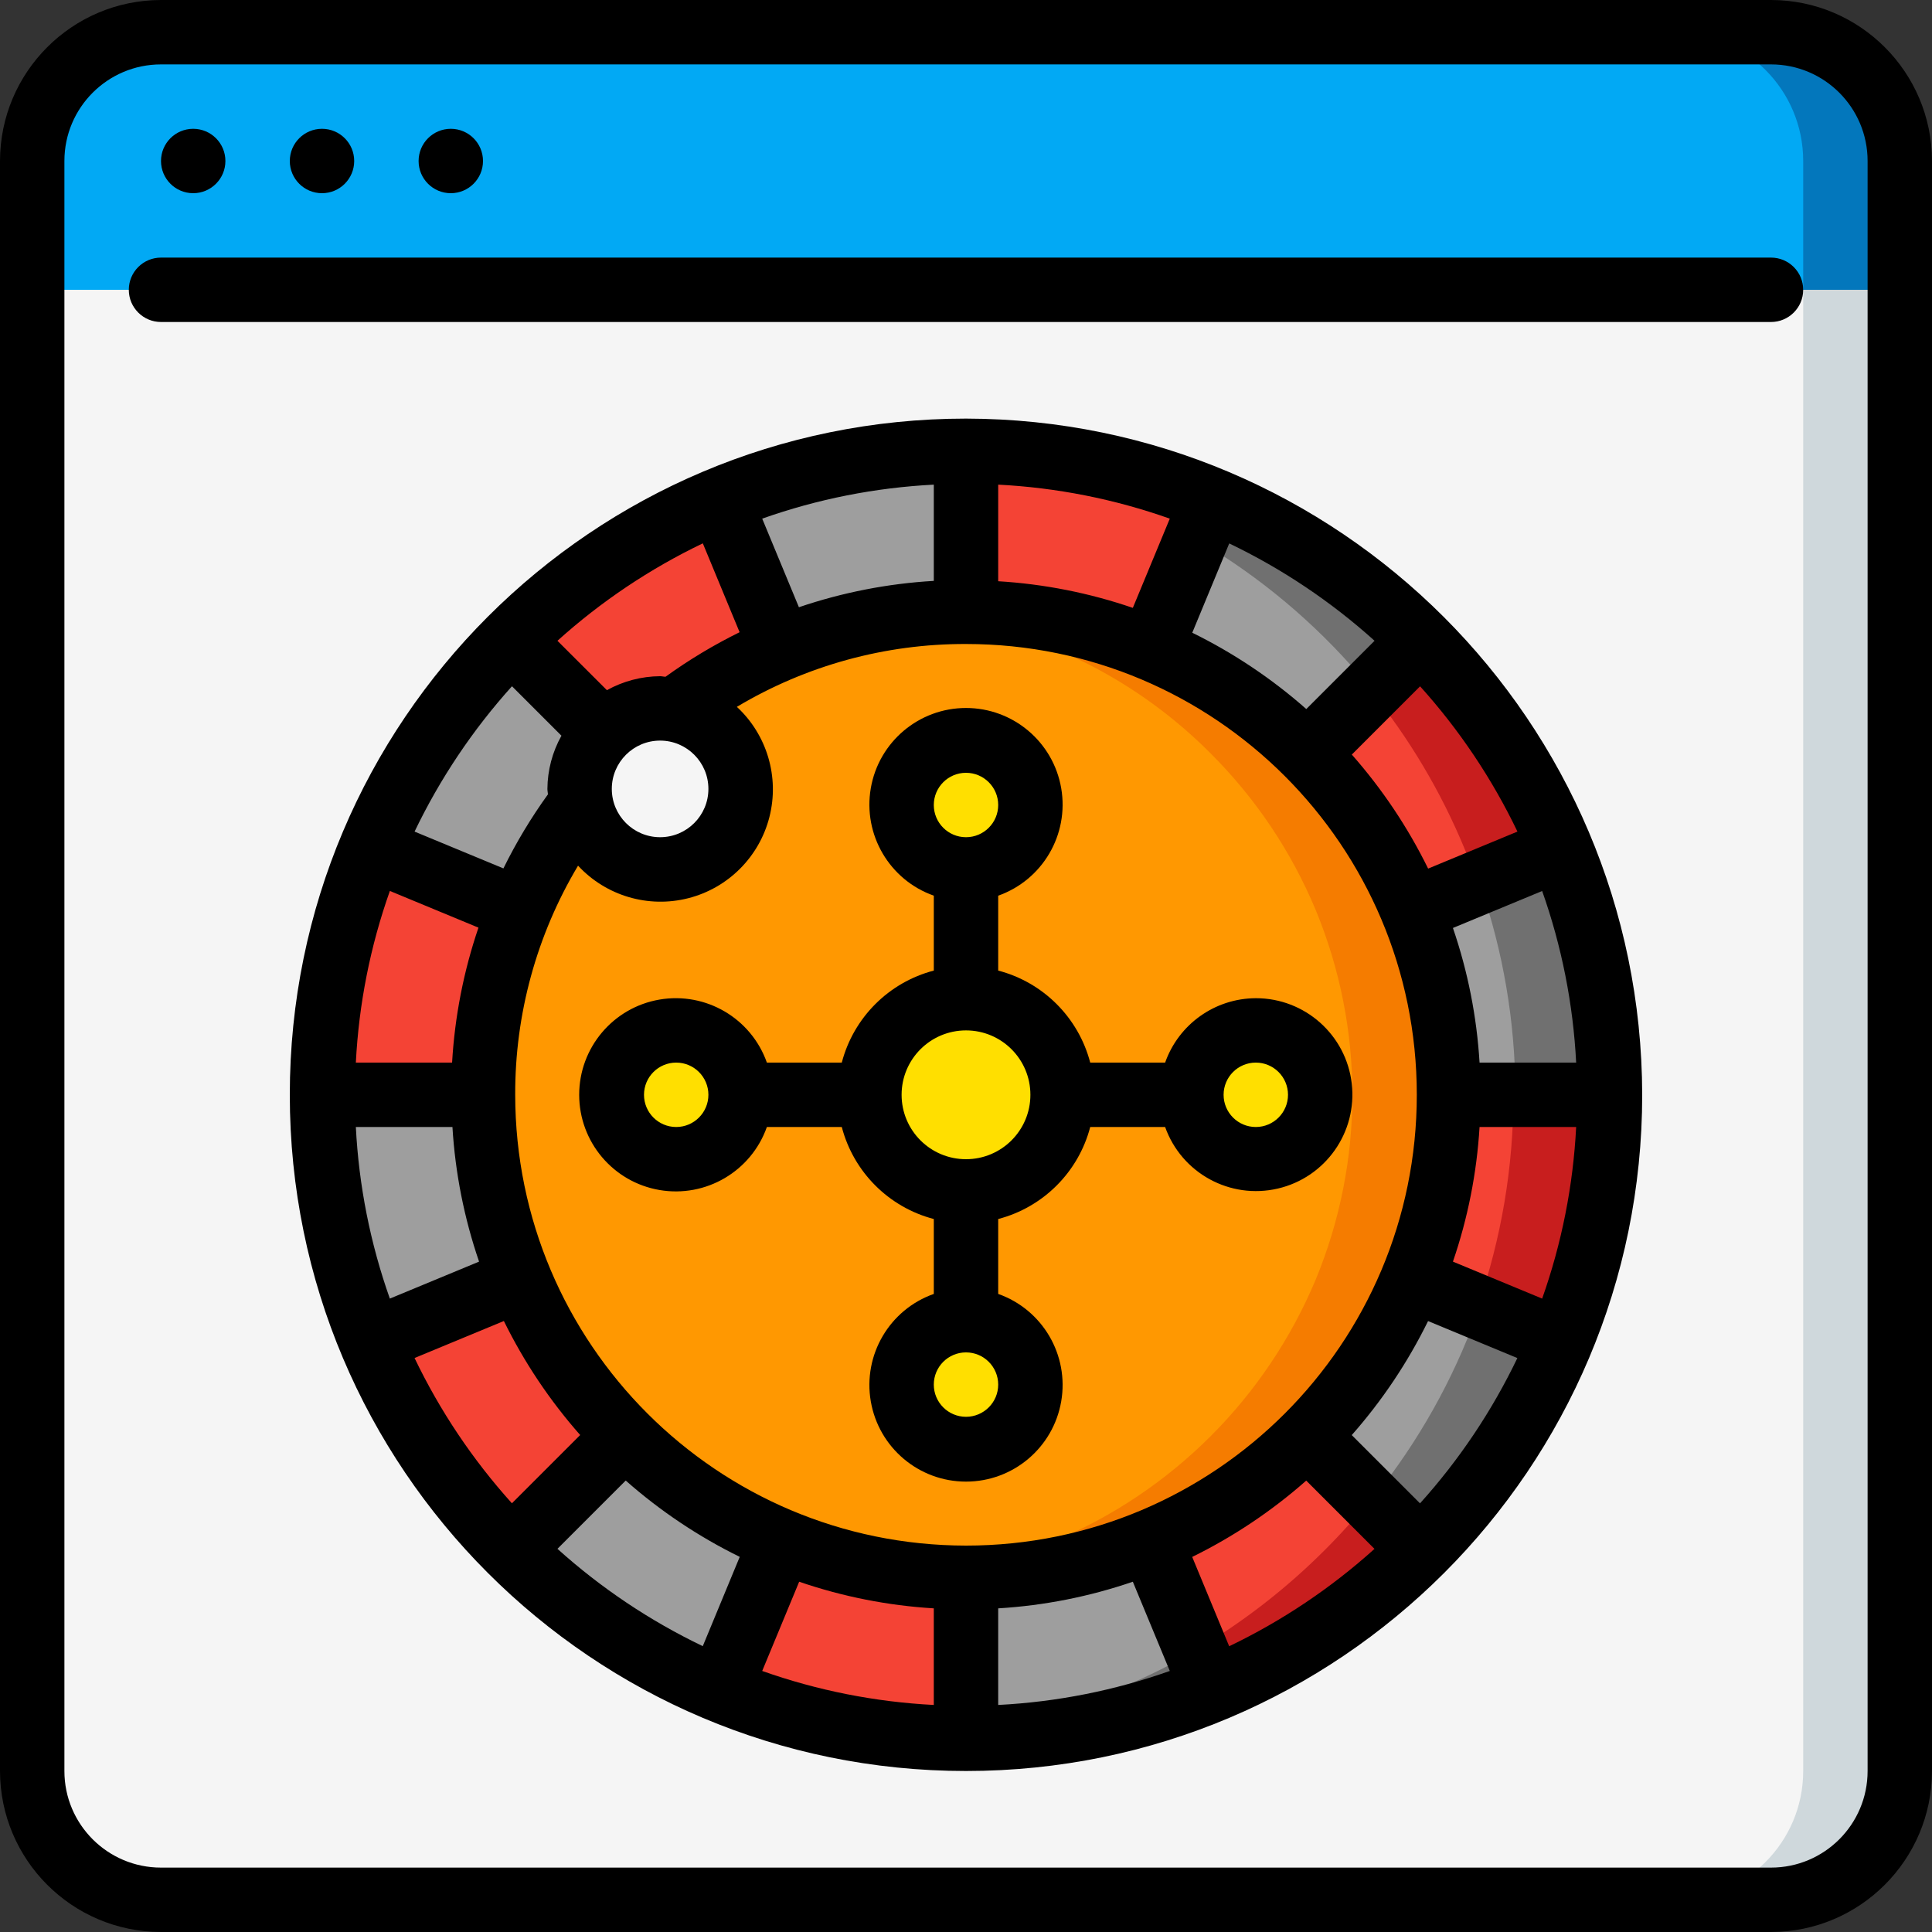
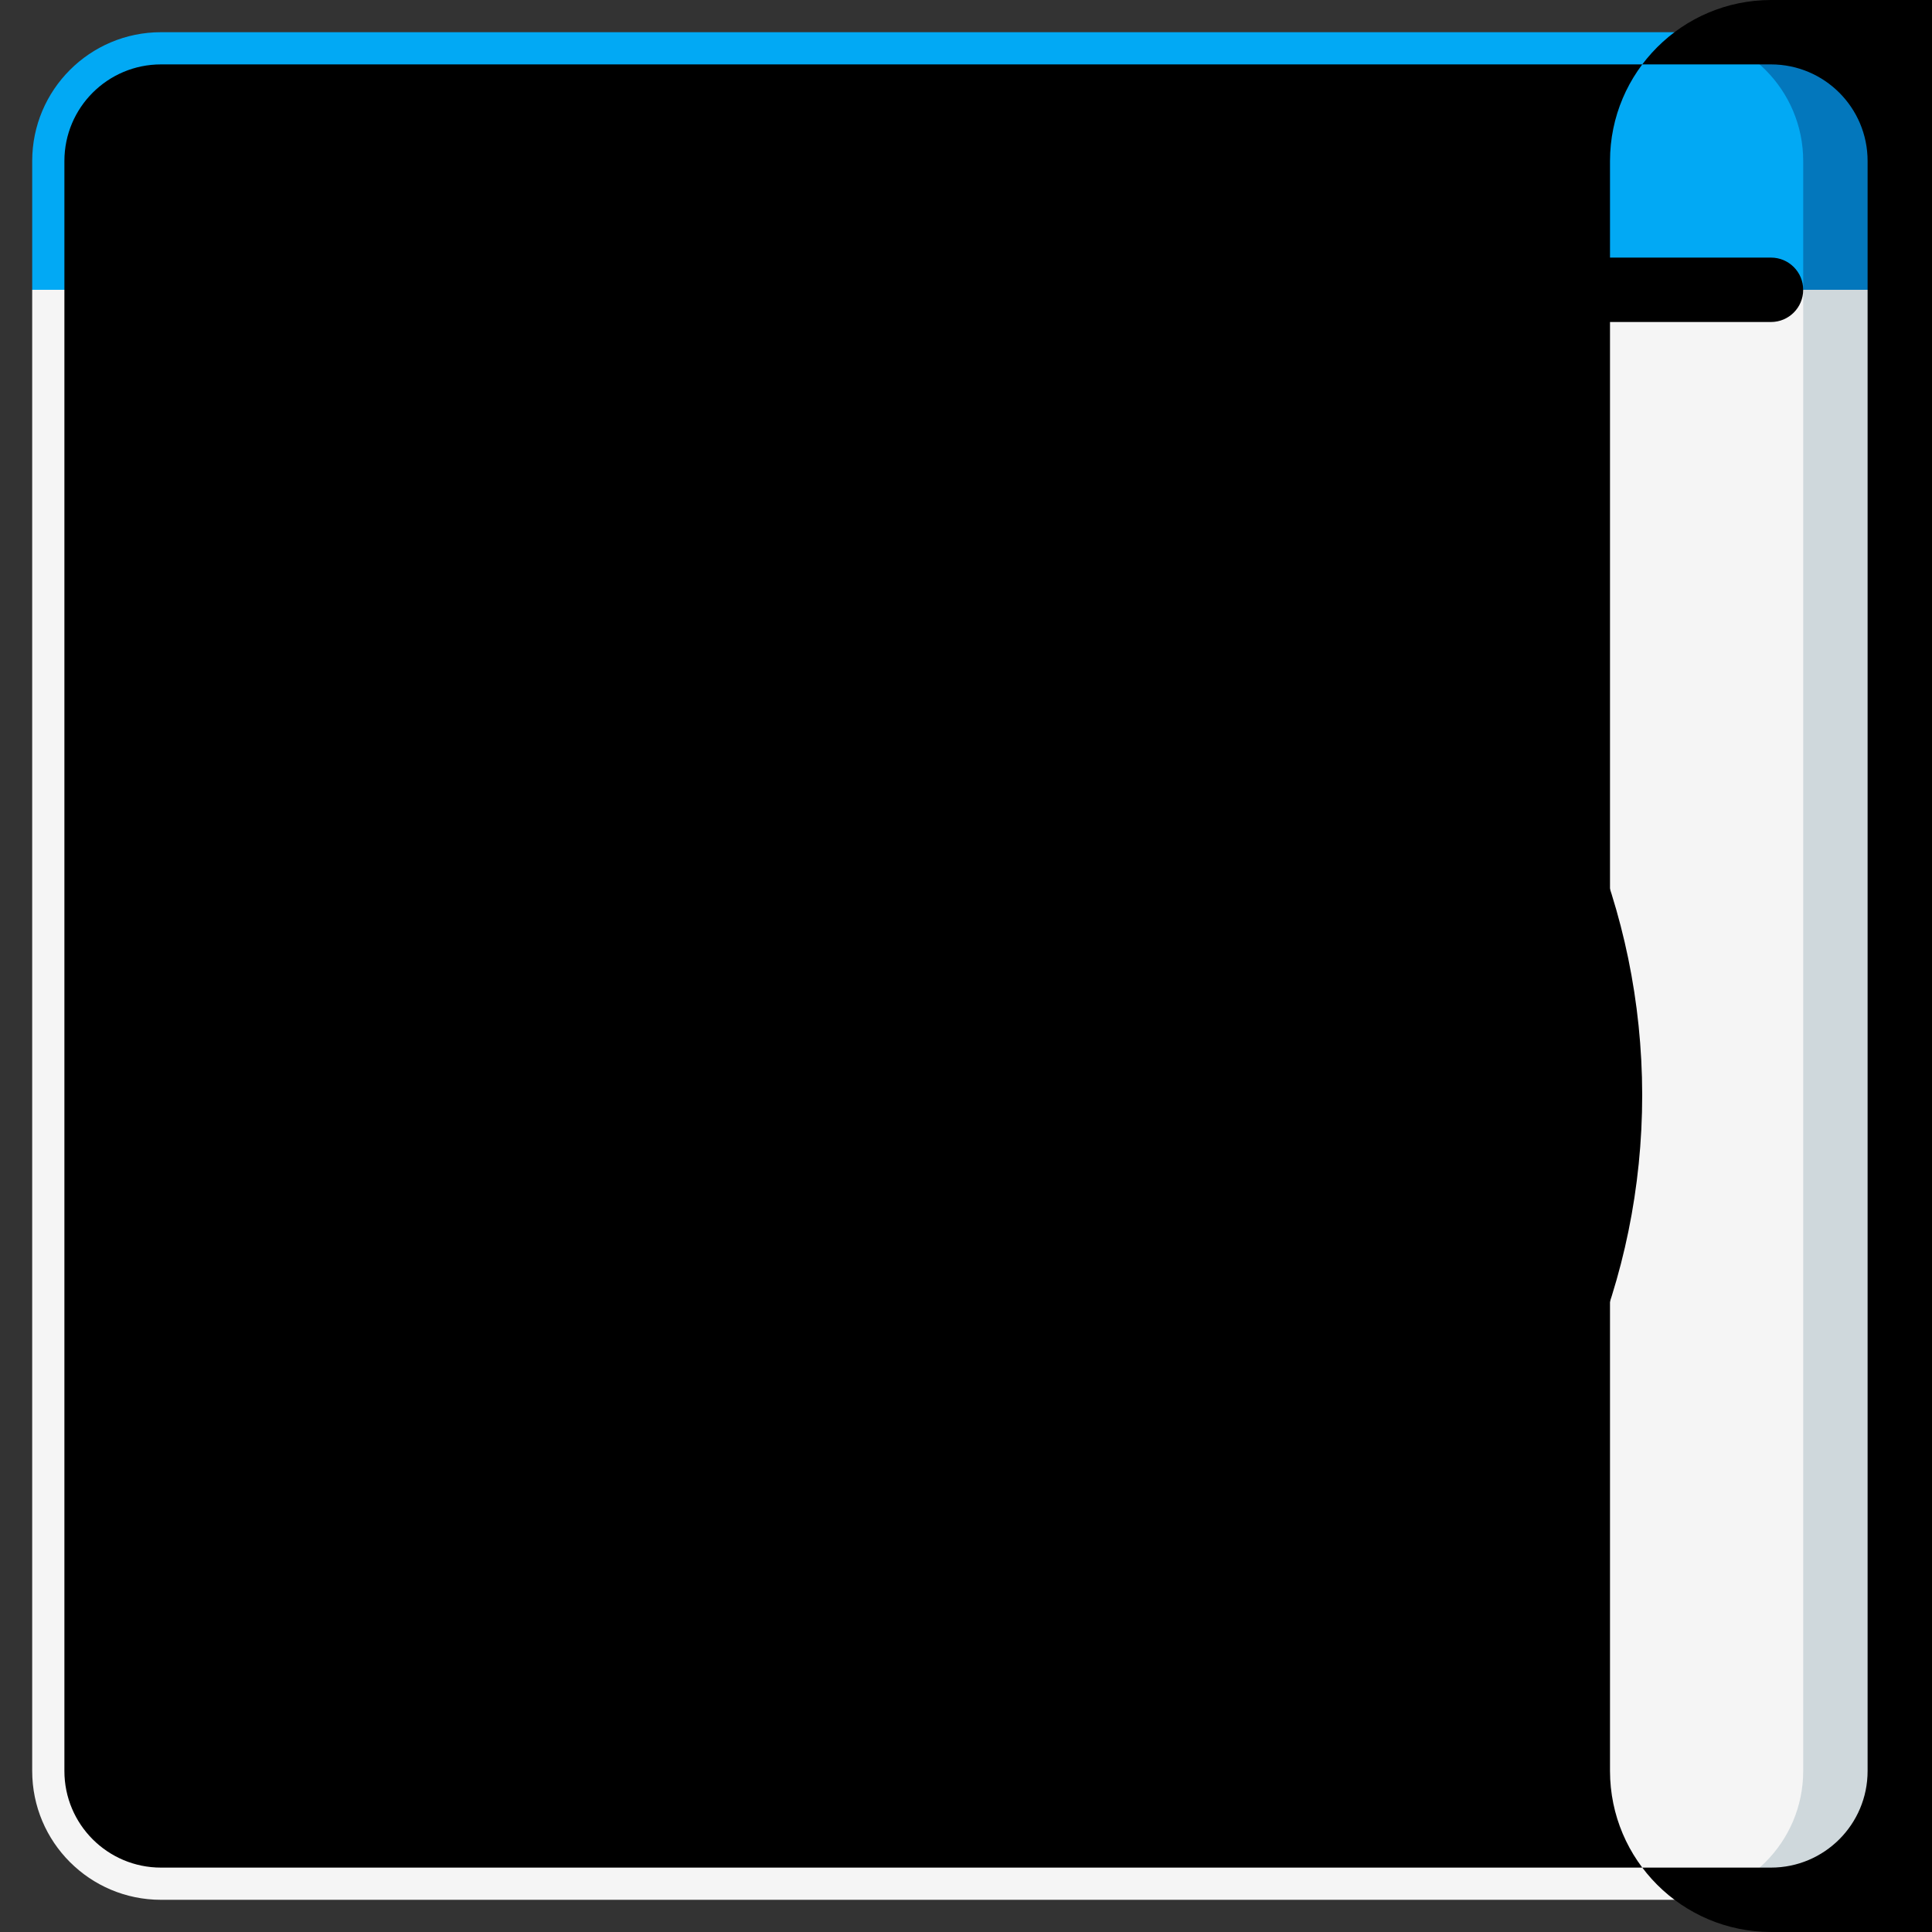
<svg xmlns="http://www.w3.org/2000/svg" height="512" viewBox="0 0 60 60" width="512">
  <rect x="0" y="0" width="60" height="60" fill="#333333" stroke="none" />
  <g id="Page-1" fill="none" fill-rule="evenodd">
    <g id="028---Web-Browser-Roulette" fill-rule="nonzero">
      <g id="Icons" transform="translate(1 1)">
        <path id="Shape" d="m58 8v46c0 2.209-1.791 4-4 4h-50c-2.209 0-4-1.791-4-4v-46z" fill="#f5f5f5" />
        <g fill="#9e9e9e">
          <path id="Shape" d="m47.48 40.65c-1.005 2.428-2.48 4.634-4.34 6.49l-3.54-3.54c1.394-1.391 2.502-3.042 3.26-4.86z" />
          <path id="Shape" d="m49 33h-5c.005-1.97-.383-3.921-1.14-5.74l4.62-1.91c1.008 2.424 1.524 5.025 1.52 7.65z" />
          <path id="Shape" d="m43.14 18.86-3.53 3.53-.01.01c-1.389-1.397-3.04-2.505-4.86-3.26l1.91-4.62c2.428 1.005 4.634 2.48 6.49 4.34z" />
          <path id="Shape" d="m36.65 51.48c-2.424 1.008-5.025 1.524-7.65 1.52v-5c1.97.005 3.921-.383 5.74-1.14z" />
        </g>
        <path id="Shape" d="m47.48 25.35c-3.095-7.476-10.389-12.35-18.48-12.35v.248c1.596.232 3.158.659 4.65 1.272 8.329 3.404 13.351 11.959 12.265 20.891-1.086 8.932-8.013 16.033-16.915 17.341v.248c6.679 0 12.918-3.334 16.629-8.887 3.711-5.553 4.406-12.592 1.851-18.763z" fill="#707070" />
        <path id="Shape" d="m43.14 47.14c-1.856 1.86-4.062 3.335-6.49 4.34l-1.91-4.62c1.818-.758 3.469-1.866 4.86-3.26z" fill="#f44335" />
        <path id="Shape" d="m49 33c.004 2.625-.512 5.226-1.52 7.65l-4.62-1.91c.757-1.819 1.145-3.77 1.14-5.74z" fill="#f44335" />
        <path id="Shape" d="m47.48 25.35-4.62 1.91c-.758-1.818-1.866-3.469-3.26-4.86l.01-.01 3.53-3.53c1.86 1.856 3.335 4.062 4.34 6.49z" fill="#f44335" />
        <path id="Shape" d="m36.65 14.52-1.91 4.62c-1.819-.757-3.77-1.145-5.74-1.14v-5c2.625-.004 5.226.512 7.65 1.52z" fill="#f44335" />
-         <path id="Shape" d="m29 13v5c-1.969-.003-3.919.381-5.74 1.13l-1.91-4.61c2.424-1.008 5.025-1.524 7.65-1.52z" fill="#9e9e9e" />
        <path id="Shape" d="m23.26 19.13v.01c-1.183.483-2.297 1.122-3.31 1.9-.148-.029-.299-.042-.45-.04-.663-.001-1.3.261-1.77.73l-2.87-2.87c1.856-1.86 4.062-3.335 6.49-4.34z" fill="#f44335" />
        <path id="Shape" d="m17 23.5c-.002.151.011.302.04.45-.778 1.013-1.417 2.127-1.9 3.31h-.01l-4.61-1.91c1.005-2.428 2.48-4.634 4.34-6.49l2.87 2.87c-.469.47-.731 1.107-.73 1.77z" fill="#9e9e9e" />
-         <path id="Shape" d="m15.13 27.26c-.749 1.821-1.133 3.771-1.13 5.74h-5c-.004-2.625.512-5.226 1.52-7.65z" fill="#f44335" />
        <path id="Shape" d="m15.14 38.74-4.62 1.91c-1.008-2.424-1.524-5.025-1.52-7.65h5c-.005 1.97.383 3.921 1.14 5.74z" fill="#9e9e9e" />
        <path id="Shape" d="m18.4 43.6-3.54 3.54c-1.86-1.856-3.335-4.062-4.34-6.49l4.62-1.91c.758 1.818 1.866 3.469 3.26 4.86z" fill="#f44335" />
-         <path id="Shape" d="m23.26 46.86-1.91 4.62c-2.428-1.005-4.634-2.48-6.49-4.34l3.54-3.54c1.389 1.397 3.04 2.505 4.86 3.26z" fill="#9e9e9e" />
        <path id="Shape" d="m29 48v5c-2.625.004-5.226-.512-7.65-1.52l1.91-4.62c1.819.757 3.77 1.145 5.74 1.14z" fill="#f44335" />
        <path id="Shape" d="m42.86 27.26c-.758-1.818-1.866-3.469-3.26-4.86-4.288-4.287-10.732-5.577-16.34-3.27v.01c-1.183.483-2.297 1.122-3.31 1.9 1.243.228 2.121 1.348 2.044 2.61-.076 1.262-1.083 2.268-2.344 2.344-1.262.076-2.382-.801-2.61-2.044-.778 1.013-1.417 2.127-1.9 3.31h-.01c-.749 1.821-1.133 3.771-1.13 5.74-.005 1.97.383 3.921 1.14 5.74.758 1.818 1.866 3.469 3.26 4.86 4.285 4.294 10.736 5.581 16.34 3.26 3.668-1.535 6.585-4.452 8.12-8.12 1.52-3.676 1.52-7.804 0-11.48zm-22.86 7.74c-1.105 0-2-.895-2-2s.895-2 2-2 2 .895 2 2c-.003 1.103-.897 1.997-2 2zm9-13c1.105 0 2 .895 2 2s-.895 2-2 2-2-.895-2-2c.003-1.103.897-1.997 2-2zm0 22c-1.105 0-2-.895-2-2s.895-2 2-2 2 .895 2 2c-.003 1.103-.897 1.997-2 2zm0-8c-1.657 0-3-1.343-3-3s1.343-3 3-3 3 1.343 3 3-1.343 3-3 3zm9-1c-1.105 0-2-.895-2-2s.895-2 2-2 2 .895 2 2c-.003 1.103-.897 1.997-2 2z" fill="#ff9801" />
        <path id="Shape" d="m42.86 27.26c-.758-1.818-1.866-3.469-3.26-4.86-2.805-2.821-6.621-4.405-10.6-4.4-.506 0-1.006.025-1.5.074 1.458.142 2.888.502 4.24 1.066 1.82.755 3.471 1.863 4.86 3.26 1.394 1.391 2.502 3.042 3.26 4.86 1.52 3.676 1.52 7.804 0 11.48-1.535 3.668-4.452 6.585-8.12 8.12-1.352.564-2.781.924-4.24 1.066.494.049.994.074 1.5.074 1.97.005 3.921-.383 5.74-1.14 3.668-1.535 6.585-4.452 8.12-8.12 1.52-3.676 1.52-7.804 0-11.48z" fill="#f57c00" />
        <circle id="Oval" cx="29" cy="33" fill="#ffdf00" r="3" />
-         <path id="Shape" d="m22 23.5c.002 1.295-.984 2.377-2.274 2.494s-2.455-.77-2.686-2.044c-.029-.148-.042-.299-.04-.45-.002-.664.261-1.301.73-1.77.469-.469 1.106-.732 1.77-.73.151-.002.302.011.45.04 1.189.215 2.053 1.252 2.05 2.46z" fill="#f5f5f5" />
        <circle id="Oval" cx="20" cy="33" fill="#ffdf00" r="2" />
        <circle id="Oval" cx="38" cy="33" fill="#ffdf00" r="2" />
        <circle id="Oval" cx="29" cy="24" fill="#ffdf00" r="2" />
        <circle id="Oval" cx="29" cy="42" fill="#ffdf00" r="2" />
        <path id="Shape" d="m47.48 25.35-2.59 1.07c-.13-.36-.26-.72-.41-1.07-.732-1.768-1.716-3.422-2.92-4.91l1.58-1.58c1.86 1.856 3.335 4.062 4.34 6.49z" fill="#c81e1e" />
        <path id="Shape" d="m49 33c.004 2.625-.512 5.226-1.52 7.65l-2.59-1.07c.737-2.115 1.112-4.34 1.11-6.58z" fill="#c81e1e" />
        <path id="Shape" d="m43.14 47.14c-1.856 1.86-4.062 3.335-6.49 4.34l-.51-1.24c1.459-.861 2.803-1.902 4-3.1.502-.5.976-1.028 1.42-1.58z" fill="#c81e1e" />
        <path id="Shape" d="m55 8v46c0 2.209-1.791 4-4 4h3c2.209 0 4-1.791 4-4v-46z" fill="#cfd8dc" />
        <path id="Shape" d="m58 4v4h-58v-4c0-2.209 1.791-4 4-4h50c2.209 0 4 1.791 4 4z" fill="#02a9f4" />
        <path id="Shape" d="m54 0h-3c2.209 0 4 1.791 4 4v4h3v-4c0-2.209-1.791-4-4-4z" fill="#0377bc" />
      </g>
      <g id="Icons_copy" fill="#000">
-         <path id="Shape" d="m55 0h-50c-2.76.003-4.997 2.24-5 5v50c.003 2.76 2.24 4.997 5 5h50c2.76-.003 4.997-2.24 5-5v-50c-.003-2.76-2.24-4.997-5-5zm3 55c0 1.657-1.343 3-3 3h-50c-1.657 0-3-1.343-3-3v-50c0-1.657 1.343-3 3-3h50c1.657 0 3 1.343 3 3z" />
+         <path id="Shape" d="m55 0c-2.76.003-4.997 2.24-5 5v50c.003 2.76 2.24 4.997 5 5h50c2.76-.003 4.997-2.24 5-5v-50c-.003-2.76-2.24-4.997-5-5zm3 55c0 1.657-1.343 3-3 3h-50c-1.657 0-3-1.343-3-3v-50c0-1.657 1.343-3 3-3h50c1.657 0 3 1.343 3 3z" />
        <path id="Shape" d="m55 8h-50c-.552 0-1 .448-1 1s.448 1 1 1h50c.552 0 1-.448 1-1s-.448-1-1-1z" />
        <circle id="Oval" cx="6" cy="5" r="1" />
-         <circle id="Oval" cx="10" cy="5" r="1" />
        <circle id="Oval" cx="14" cy="5" r="1" />
        <path id="Shape" d="m30 13c-11.598 0-21 9.402-21 21s9.402 21 21 21 21-9.402 21-21c-.02-11.59-9.41-20.98-21-21zm17.893 27.329-2.771-1.148c.463-1.35.741-2.756.827-4.181h3c-.093 1.818-.448 3.613-1.056 5.329zm-3.793 6.359-2.12-2.12c.944-1.07 1.741-2.261 2.37-3.541l2.773 1.149c-.787 1.641-1.805 3.16-3.023 4.512zm-5.927 4.437-1.148-2.773c1.28-.629 2.471-1.426 3.541-2.37l2.12 2.12c-1.352 1.218-2.871 2.236-4.511 3.023zm-20.861-3.025 2.12-2.12c1.07.944 2.261 1.741 3.541 2.37l-1.148 2.773c-1.641-.787-3.161-1.805-4.513-3.023zm-4.437-5.926 2.773-1.149c.629 1.28 1.426 2.471 2.37 3.541l-2.12 2.12c-1.218-1.351-2.236-2.87-3.023-4.51zm-.768-14.505 2.752 1.14c-.461 1.354-.736 2.763-.819 4.191h-2.989c.093-1.818.448-3.613 1.056-5.329zm3.793-6.357 1.536 1.536c-.282.505-.432 1.073-.436 1.652 0 .058.014.112.017.169-.525.727-.987 1.496-1.383 2.3l-2.759-1.143c.788-1.641 1.806-3.161 3.025-4.514zm5.927-4.437 1.142 2.759c-.804.396-1.573.858-2.3 1.383-.057 0-.111-.017-.169-.017-.578.004-1.146.153-1.652.434l-1.536-1.534c1.352-1.219 2.872-2.238 4.513-3.025zm20.861 3.025-2.12 2.12c-1.07-.944-2.261-1.741-3.541-2.37l1.148-2.773c1.641.787 3.161 1.805 4.513 3.023zm4.437 5.926-2.773 1.149c-.629-1.28-1.426-2.471-2.37-3.541l2.12-2.12c1.218 1.351 2.236 2.87 3.023 4.51zm-17.125 22.174c-7.729-.008-13.992-6.271-14-14-.008-2.505.667-4.965 1.952-7.116.869.938 2.181 1.326 3.421 1.011 1.239-.315 2.207-1.283 2.522-2.522.315-1.239-.073-2.552-1.011-3.421 2.151-1.285 4.611-1.96 7.116-1.952 7.732 0 14 6.268 14 14s-6.268 14-14 14zm-9.5-25c.828 0 1.5.672 1.5 1.5s-.672 1.5-1.5 1.5-1.5-.672-1.5-1.5.672-1.5 1.5-1.5zm14.681-4.122c-1.35-.463-2.756-.741-4.181-.827v-3c1.818.093 3.613.448 5.329 1.056zm-6.181-.838c-1.427.083-2.836.358-4.189.818l-1.14-2.751c1.716-.608 3.511-.963 5.329-1.056zm-17.949 16.96h3c.086 1.425.364 2.831.827 4.181l-2.771 1.148c-.608-1.716-.963-3.511-1.056-5.329zm13.768 14.122c1.35.463 2.756.741 4.181.827v3c-1.818-.093-3.613-.448-5.329-1.056zm6.181.827c1.425-.086 2.831-.364 4.181-.827l1.148 2.771c-1.716.608-3.511.963-5.329 1.056zm14.949-16.949c-.086-1.425-.364-2.831-.827-4.181l2.771-1.148c.608 1.716.963 3.511 1.056 5.329z" />
        <path id="Shape" d="m39 31c-1.267.005-2.394.806-2.816 2h-2.326c-.366-1.399-1.459-2.492-2.858-2.858v-2.326c1.378-.487 2.204-1.896 1.957-3.336-.247-1.44-1.496-2.493-2.957-2.493s-2.71 1.053-2.957 2.493c-.247 1.44.579 2.849 1.957 3.336v2.326c-1.399.366-2.492 1.459-2.858 2.858h-2.326c-.487-1.378-1.896-2.204-3.336-1.957-1.44.247-2.493 1.496-2.493 2.957s1.053 2.71 2.493 2.957c1.44.247 2.849-.579 3.336-1.957h2.326c.366 1.399 1.459 2.492 2.858 2.858v2.326c-1.378.487-2.204 1.896-1.957 3.336.247 1.44 1.496 2.493 2.957 2.493s2.71-1.053 2.957-2.493c.247-1.44-.579-2.849-1.957-3.336v-2.326c1.399-.366 2.492-1.459 2.858-2.858h2.326c.511 1.435 2.017 2.257 3.5 1.912 1.483-.345 2.471-1.749 2.296-3.261-.175-1.513-1.458-2.653-2.98-2.651zm-9-7c.552 0 1 .448 1 1s-.448 1-1 1-1-.448-1-1 .448-1 1-1zm-9 11c-.552 0-1-.448-1-1s.448-1 1-1 1 .448 1 1-.448 1-1 1zm9 9c-.552 0-1-.448-1-1s.448-1 1-1 1 .448 1 1-.448 1-1 1zm0-8c-1.105 0-2-.895-2-2s.895-2 2-2 2 .895 2 2-.895 2-2 2zm9-1c-.552 0-1-.448-1-1s.448-1 1-1 1 .448 1 1-.448 1-1 1z" />
      </g>
    </g>
  </g>
</svg>